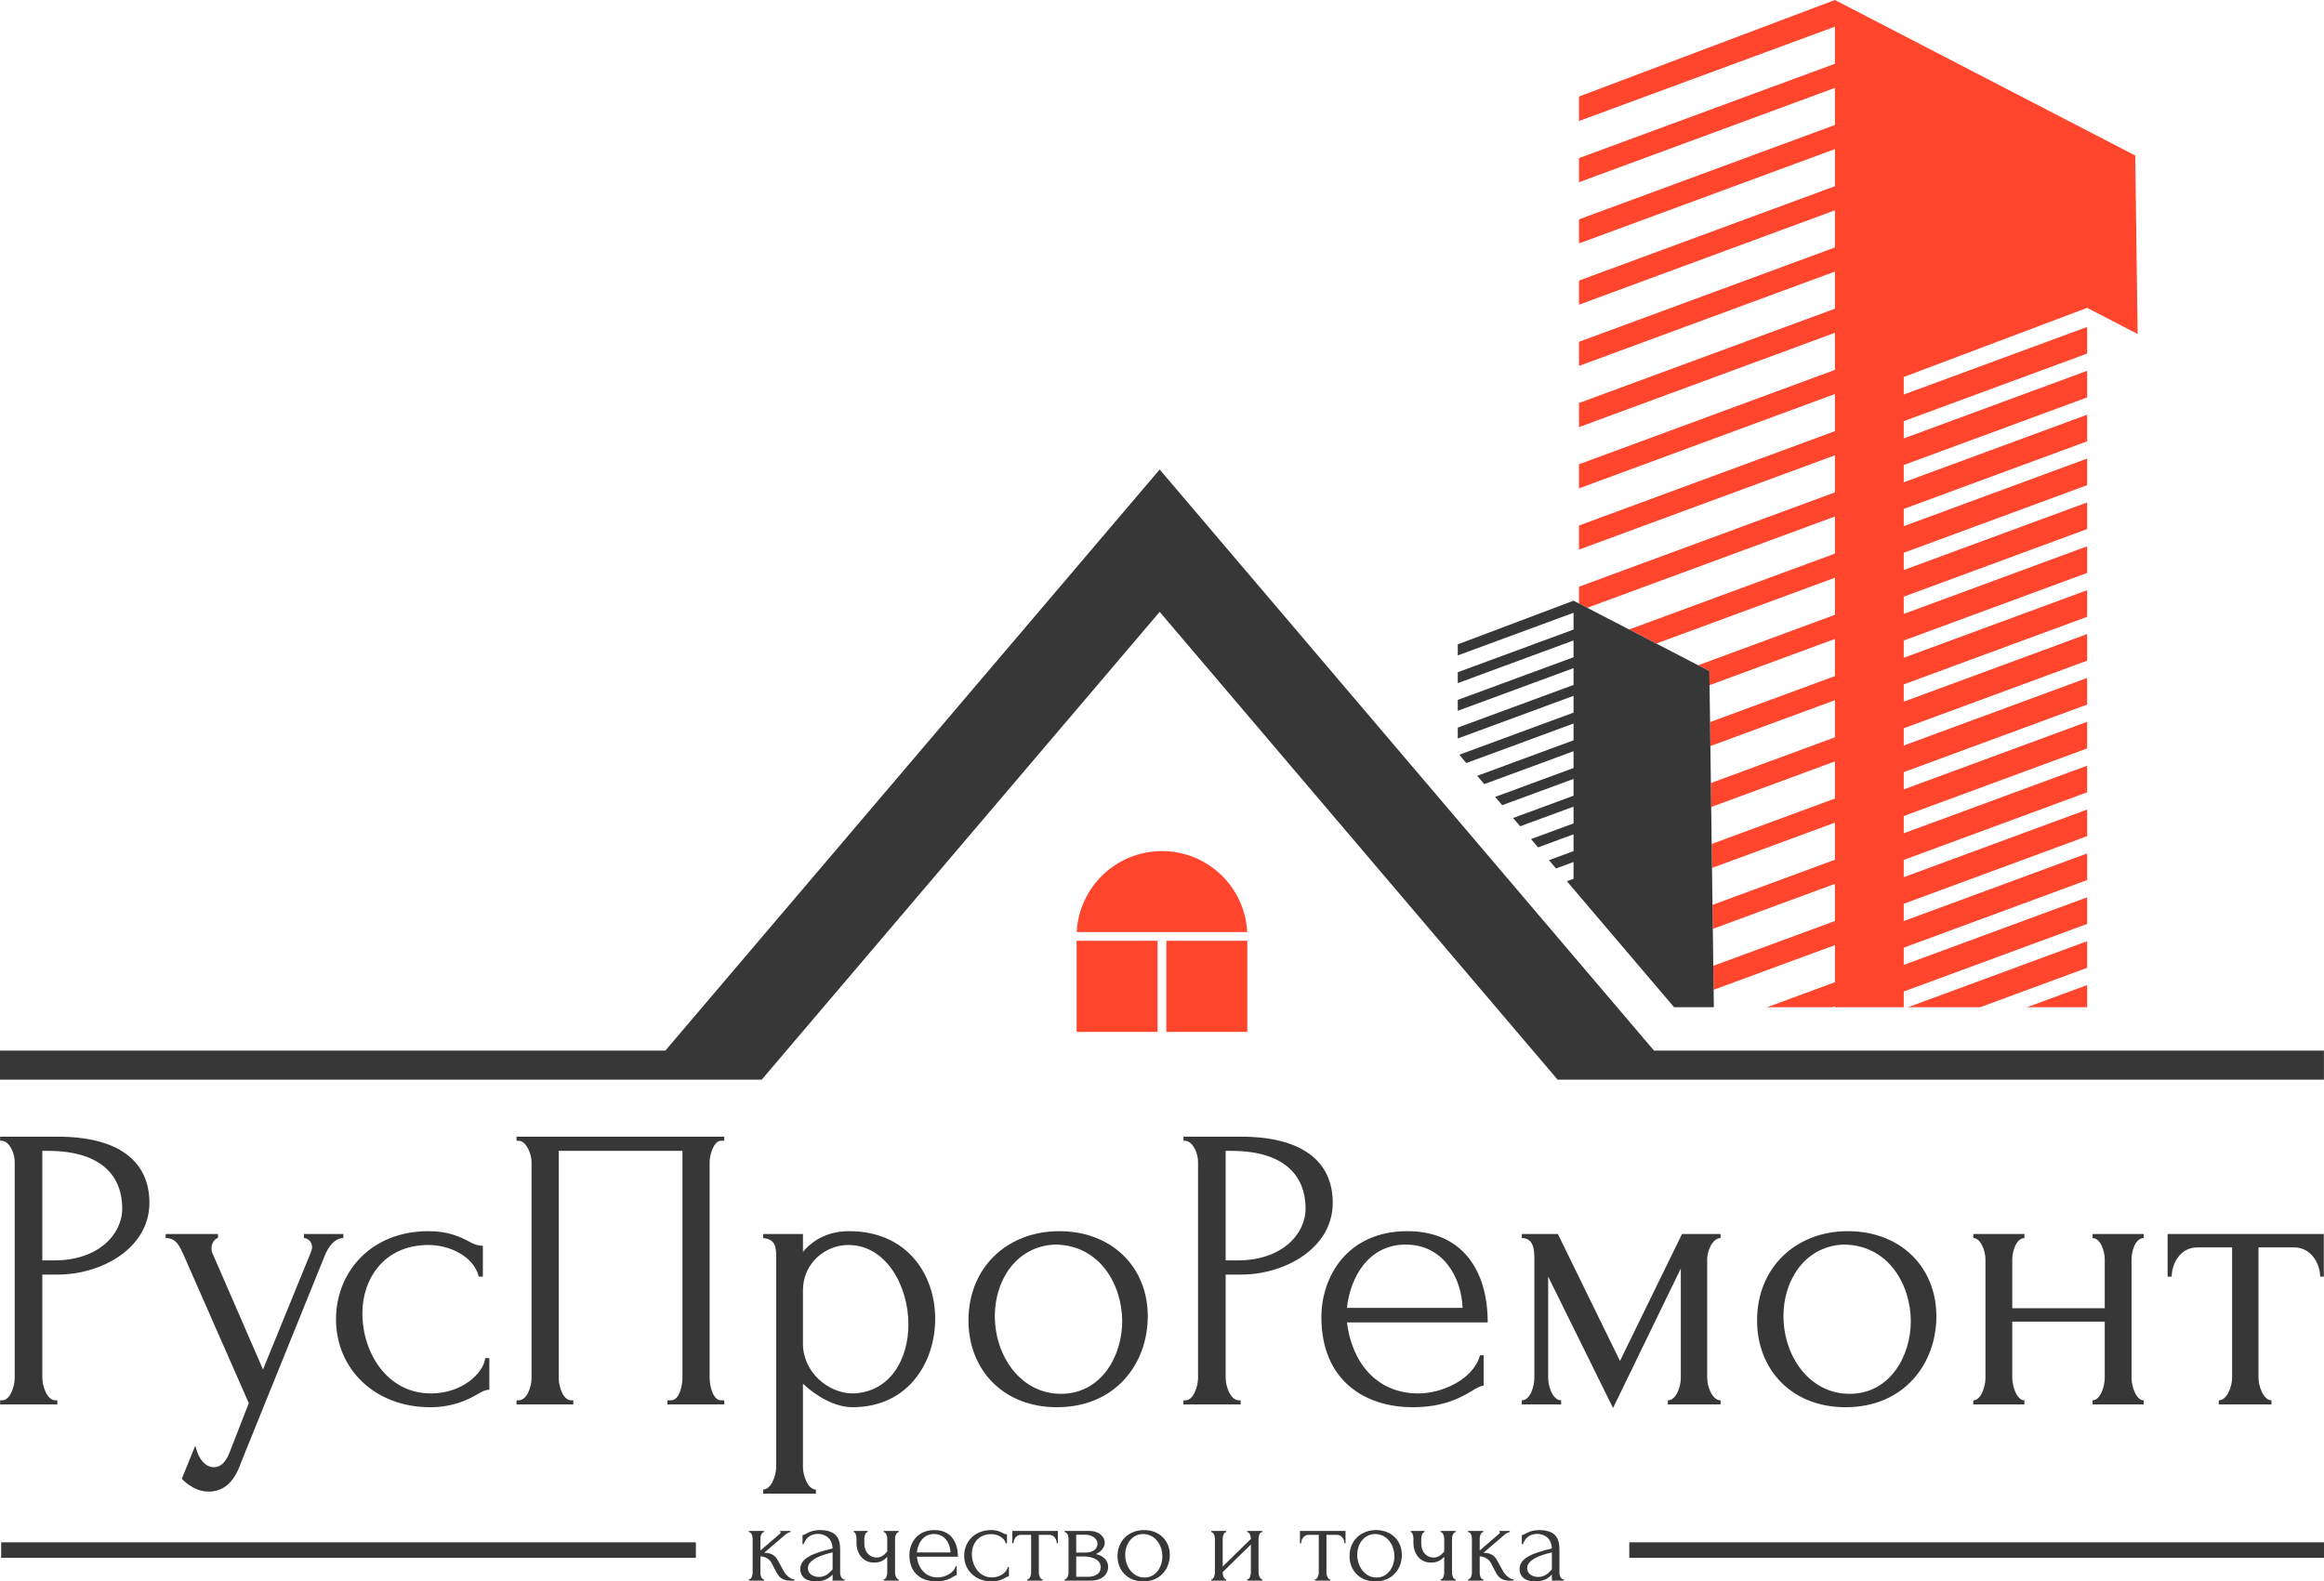
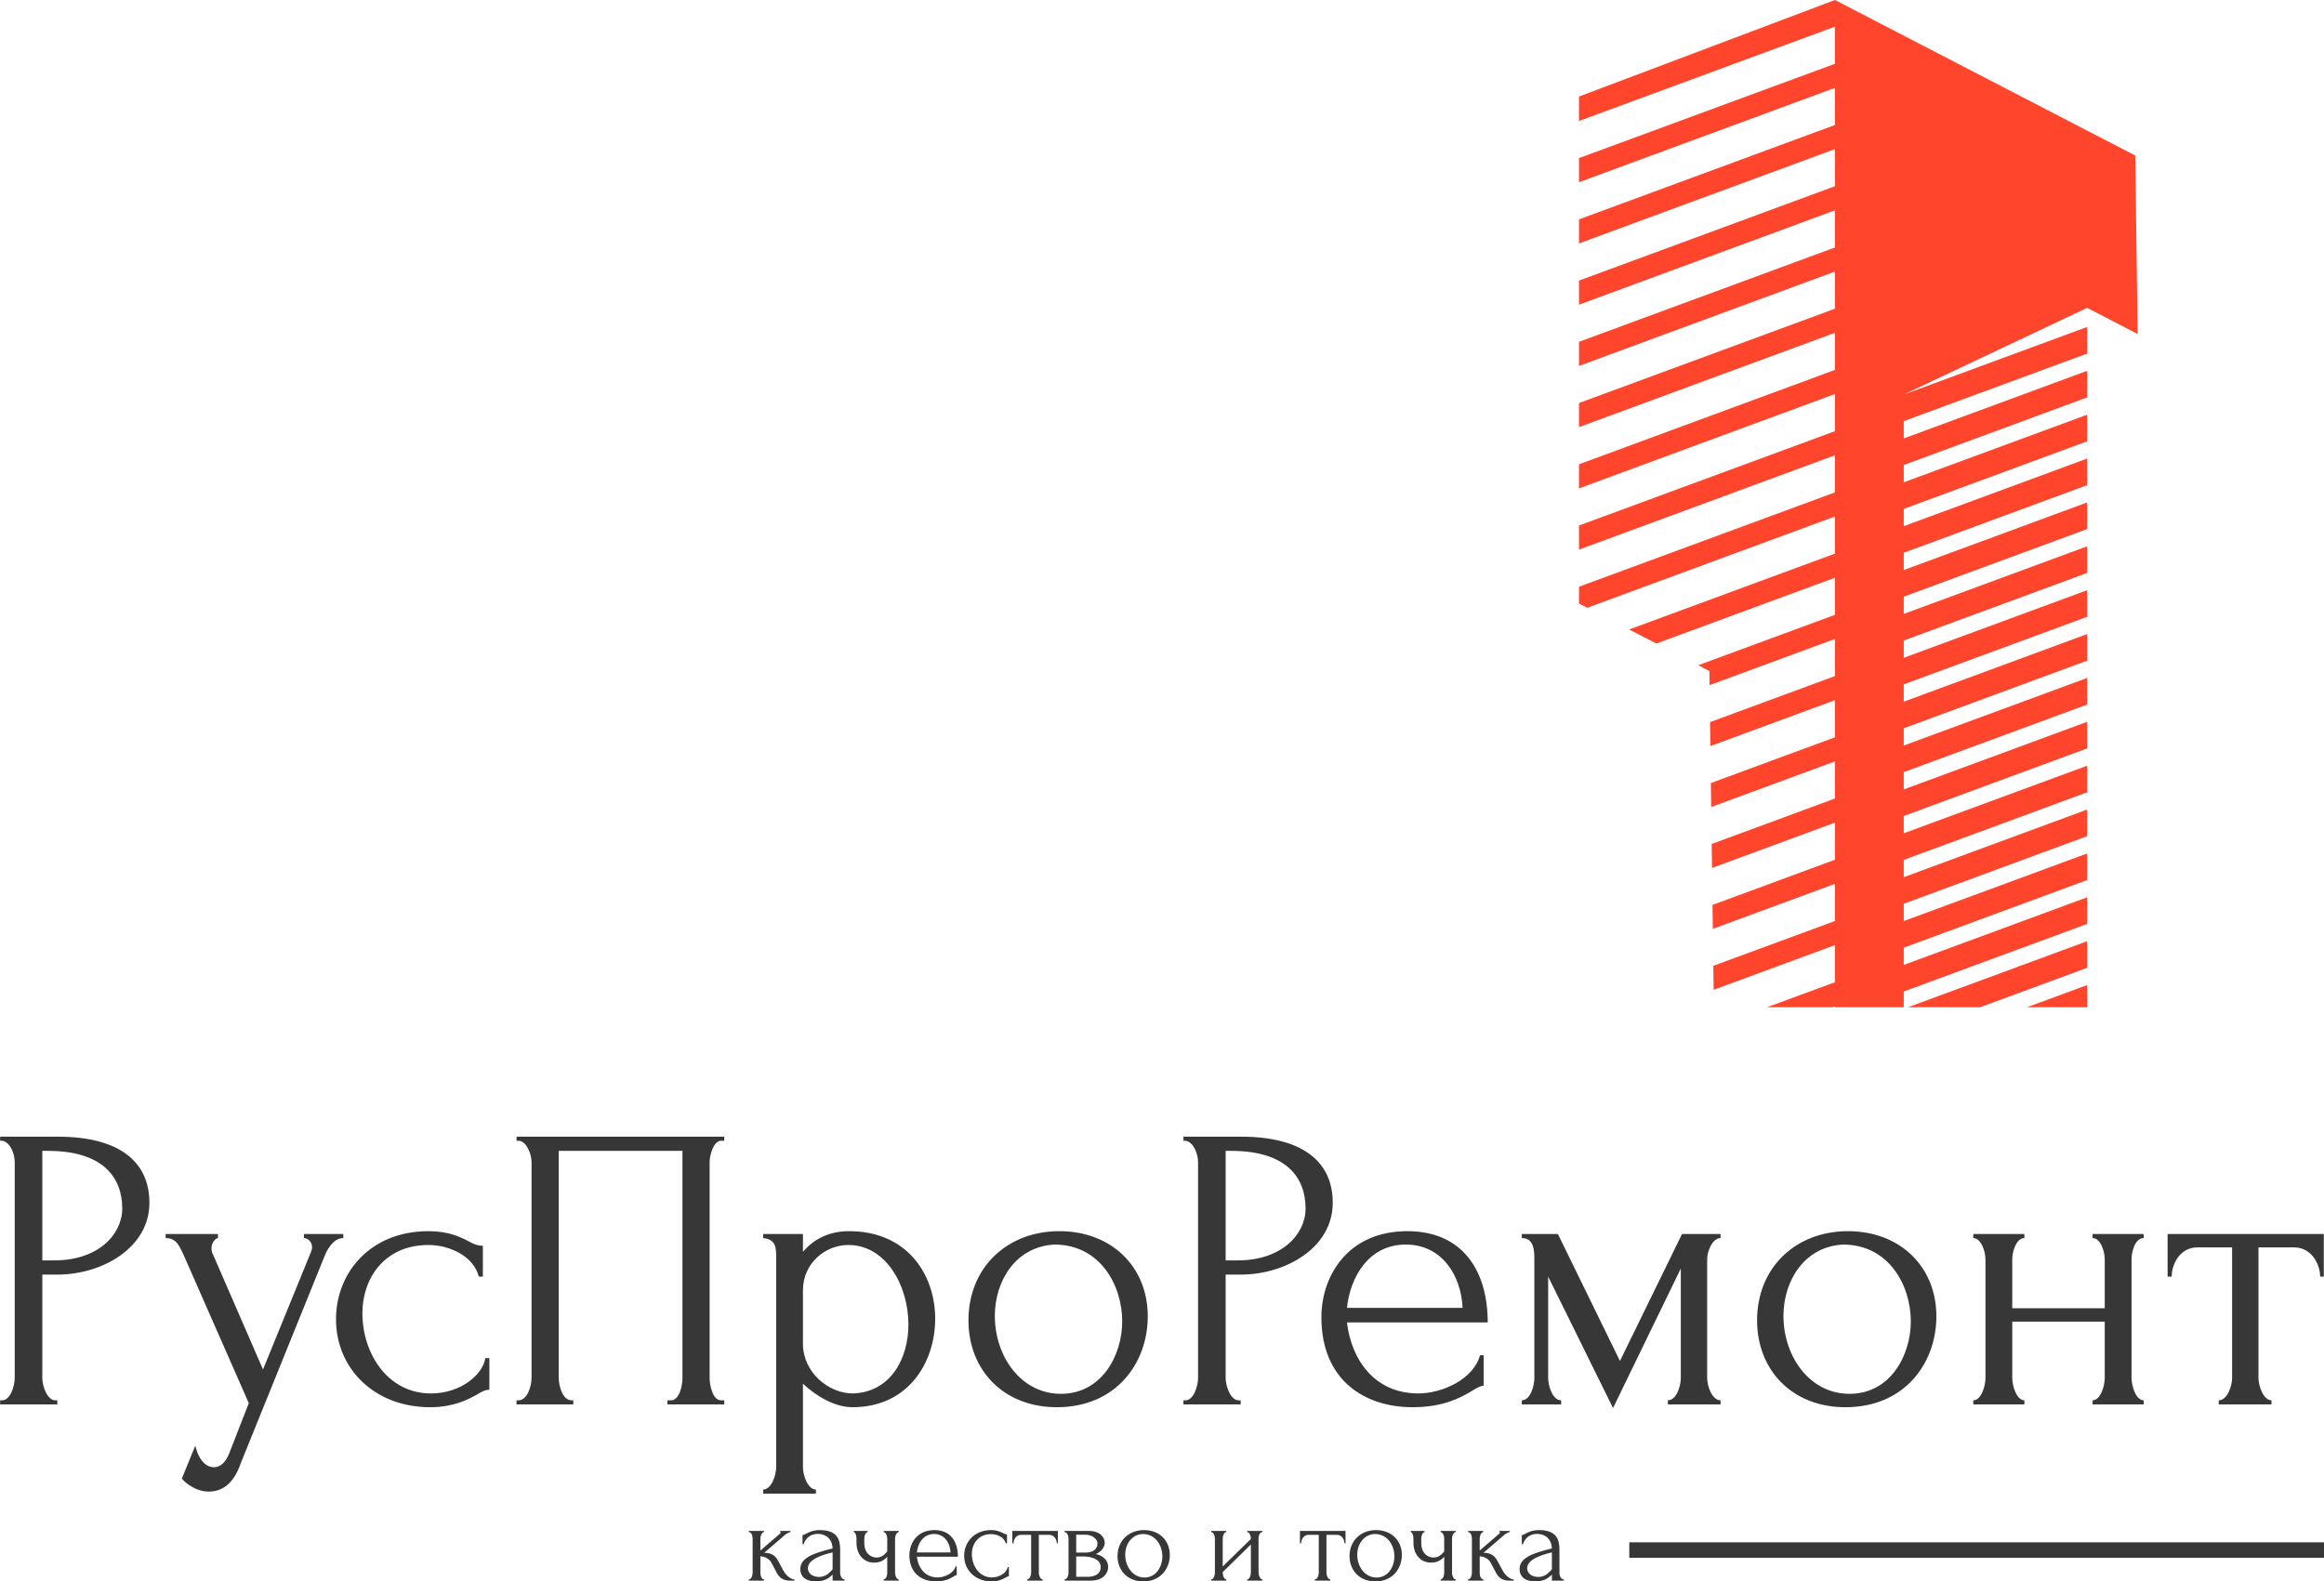
<svg xmlns="http://www.w3.org/2000/svg" width="72" height="49" viewBox="0 0 72 49" fill="none">
-   <path fill-rule="evenodd" clip-rule="evenodd" d="M56.772 31.21L56.848 31.182V31.21H58.98V30.723L64.662 28.628V27.804L58.98 29.899V29.364L64.662 27.269V26.445L58.98 28.54V28.004L64.662 25.909V25.085L58.98 27.18V26.645L64.662 24.55V23.726L58.98 25.82V25.285L64.662 23.19V22.366L58.98 24.461V23.925L64.662 21.831V21.007L58.98 23.101V22.566L64.662 20.471V19.647L58.98 21.742V21.206L64.662 19.112V18.288L58.98 20.382V19.847L64.662 17.752V16.928L58.98 19.023V18.488L64.662 16.393V15.569L58.98 17.663V17.128L64.662 15.033V14.209L58.98 16.304V15.769L64.662 13.674V12.85L58.98 14.944V14.409L64.662 12.314V11.49L58.98 13.585V13.05L64.662 10.955V10.131L58.98 12.225V11.682L64.662 9.539L66.226 10.349L66.152 4.819L56.848 7.62939e-06L48.919 2.991V3.749L56.848 0.826V1.976L48.919 4.899V5.646L56.848 2.723V3.873L48.919 6.797V7.543L56.848 4.62V5.77L48.919 8.694V9.441L56.848 6.517V7.668L48.919 10.591V11.338L56.848 8.415V9.565L48.919 12.488V13.235L56.848 10.312V11.462L48.919 14.386V15.133L56.848 12.209V13.36L48.919 16.283V17.03L56.848 14.107V15.257L48.919 18.18V18.701L49.174 18.833L56.848 16.004V17.154L50.472 19.505L51.315 19.941L56.848 17.901V19.051L52.612 20.613L52.958 20.793L52.964 21.23L56.848 19.798V20.949L52.979 22.375L52.989 23.118L56.848 21.696V22.846L53.005 24.263L53.014 25.006L56.848 23.593V24.743L53.03 26.151L53.04 26.894L56.848 25.49V26.64L53.055 28.039L53.065 28.782L56.848 27.387V28.538L53.08 29.927L53.09 30.67L56.848 29.285V30.435L54.745 31.21H56.772ZM48.919 27.746V27.747L49.351 28.254L49.351 28.254L48.919 27.746ZM64.662 31.21V30.523L62.8 31.21H64.662ZM61.347 31.21L64.662 29.988V29.164L59.112 31.21H61.347Z" fill="#FF452C" />
-   <path fill-rule="evenodd" clip-rule="evenodd" d="M53.097 31.21L52.958 20.793L48.75 18.613L45.163 19.966V20.309L48.75 18.987V19.507L45.163 20.829V21.167L48.75 19.845V20.365L45.163 21.687V22.025L48.75 20.703V21.223L45.163 22.545V22.883L48.75 21.561V22.081L45.21 23.386L45.429 23.643L48.75 22.419V22.939L45.766 24.039L45.984 24.297L48.75 23.277V23.797L46.322 24.693L46.54 24.95L48.75 24.135V24.656L46.877 25.346L47.096 25.603L48.75 24.994V25.514L47.433 25.999L47.651 26.257L48.75 25.852V26.372L47.989 26.653L48.207 26.91L48.75 26.71V27.23L48.544 27.306L51.865 31.21H53.097Z" fill="#373737" />
-   <path fill-rule="evenodd" clip-rule="evenodd" d="M0 33.455H23.598L27.487 28.883L35.928 18.959L44.368 28.883L48.257 33.455H71.998V32.554H51.243L44.368 24.472L35.928 14.548L27.487 24.472L20.613 32.554H0V33.455Z" fill="#373737" />
+   <path fill-rule="evenodd" clip-rule="evenodd" d="M56.772 31.21L56.848 31.182V31.21H58.98V30.723L64.662 28.628V27.804L58.98 29.899V29.364L64.662 27.269V26.445L58.98 28.54V28.004L64.662 25.909V25.085L58.98 27.18V26.645L64.662 24.55V23.726L58.98 25.82V25.285L64.662 23.19V22.366L58.98 24.461V23.925L64.662 21.831V21.007L58.98 23.101V22.566L64.662 20.471V19.647L58.98 21.742V21.206L64.662 19.112V18.288L58.98 20.382V19.847L64.662 17.752V16.928L58.98 19.023V18.488L64.662 16.393V15.569L58.98 17.663V17.128L64.662 15.033V14.209L58.98 16.304V15.769L64.662 13.674V12.85L58.98 14.944V14.409L64.662 12.314V11.49L58.98 13.585V13.05L64.662 10.955V10.131L58.98 12.225L64.662 9.539L66.226 10.349L66.152 4.819L56.848 7.62939e-06L48.919 2.991V3.749L56.848 0.826V1.976L48.919 4.899V5.646L56.848 2.723V3.873L48.919 6.797V7.543L56.848 4.62V5.77L48.919 8.694V9.441L56.848 6.517V7.668L48.919 10.591V11.338L56.848 8.415V9.565L48.919 12.488V13.235L56.848 10.312V11.462L48.919 14.386V15.133L56.848 12.209V13.36L48.919 16.283V17.03L56.848 14.107V15.257L48.919 18.18V18.701L49.174 18.833L56.848 16.004V17.154L50.472 19.505L51.315 19.941L56.848 17.901V19.051L52.612 20.613L52.958 20.793L52.964 21.23L56.848 19.798V20.949L52.979 22.375L52.989 23.118L56.848 21.696V22.846L53.005 24.263L53.014 25.006L56.848 23.593V24.743L53.03 26.151L53.04 26.894L56.848 25.49V26.64L53.055 28.039L53.065 28.782L56.848 27.387V28.538L53.08 29.927L53.09 30.67L56.848 29.285V30.435L54.745 31.21H56.772ZM48.919 27.746V27.747L49.351 28.254L49.351 28.254L48.919 27.746ZM64.662 31.21V30.523L62.8 31.21H64.662ZM61.347 31.21L64.662 29.988V29.164L59.112 31.21H61.347Z" fill="#FF452C" />
  <path d="M0.004 35.347H0.067C0.318 35.384 0.456 35.761 0.456 36V42.699C0.456 42.95 0.318 43.39 0.067 43.39H0.004V43.516H1.776V43.39H1.713C1.462 43.39 1.311 42.95 1.311 42.699V39.494H1.789C3.146 39.494 4.629 38.677 4.629 37.27C4.629 35.963 3.649 35.221 1.789 35.221H0.004V35.347ZM1.487 35.661C3.196 35.661 3.787 36.49 3.787 37.446C3.787 38.25 3.045 39.054 1.688 39.054H1.311V35.661H1.487ZM10.058 38.916C10.171 38.627 10.373 38.363 10.636 38.363V38.237H9.417V38.363C9.53 38.363 9.669 38.476 9.669 38.64C9.669 38.69 9.656 38.74 9.631 38.803L8.148 42.435L6.602 38.878C6.564 38.816 6.552 38.74 6.552 38.677C6.552 38.489 6.69 38.363 6.753 38.363V38.237H5.132V38.363C5.471 38.363 5.559 38.614 5.697 38.904L7.708 43.478L7.105 45.024C6.992 45.313 6.828 45.464 6.627 45.464C6.414 45.464 6.263 45.301 6.175 45.137C6.125 45.049 6.087 44.936 6.049 44.798L5.634 45.816C5.622 45.816 5.974 46.218 6.464 46.218C6.853 46.218 7.231 46.017 7.469 45.313L10.058 38.916ZM15.161 42.083H15.035C14.973 42.561 14.306 43.177 13.351 43.177C12.006 43.177 11.227 41.932 11.227 40.688C11.227 39.633 11.893 38.577 13.276 38.577C13.917 38.577 14.671 38.916 14.834 39.557H14.96V38.602C14.809 38.602 14.671 38.552 14.52 38.464C14.256 38.325 13.892 38.149 13.276 38.149C11.466 38.149 10.41 39.444 10.41 40.877C10.41 42.422 11.617 43.604 13.326 43.604C14.03 43.604 14.482 43.378 14.771 43.214C14.922 43.126 15.023 43.063 15.161 43.063V42.083ZM16.003 43.516H17.762V43.39H17.7C17.436 43.39 17.31 42.95 17.31 42.699V35.661H21.143V42.699C21.143 42.95 21.043 43.39 20.791 43.39H20.678V43.516H22.438V43.39H22.337C22.086 43.39 21.985 42.938 21.985 42.699V36C21.985 35.787 22.111 35.347 22.337 35.347H22.438V35.221H16.003V35.347H16.066C16.305 35.347 16.468 35.761 16.468 36V42.699C16.468 42.963 16.33 43.39 16.066 43.39H16.003V43.516ZM26.309 38.149C25.693 38.149 25.215 38.388 24.876 38.79V38.237H23.644V38.363C24.047 38.401 24.047 38.677 24.047 38.979V45.464C24.047 45.715 23.896 46.155 23.644 46.155V46.281H25.278V46.155C25.027 46.155 24.876 45.715 24.876 45.464V42.875C25.316 43.29 25.894 43.604 26.409 43.604C28.144 43.604 28.973 42.209 28.973 40.864C28.973 39.494 28.106 38.149 26.309 38.149ZM26.422 43.177C25.68 43.177 24.876 42.536 24.876 41.631V39.984C24.876 39.142 25.567 38.577 26.284 38.577C27.453 38.577 28.144 39.846 28.144 41.04C28.144 42.083 27.603 43.139 26.422 43.177ZM32.744 43.604C34.579 43.604 35.559 42.234 35.559 40.789C35.559 39.243 34.428 38.149 32.819 38.149C31.21 38.149 30.004 39.268 30.004 40.914C30.004 42.448 31.085 43.604 32.744 43.604ZM32.668 38.564C34.089 38.564 34.767 39.834 34.767 40.94C34.767 42.008 34.126 43.189 32.869 43.189C31.625 43.189 30.821 42.02 30.821 40.776C30.821 39.695 31.462 38.627 32.668 38.564ZM36.665 35.347H36.728C36.979 35.384 37.117 35.761 37.117 36V42.699C37.117 42.95 36.979 43.39 36.728 43.39H36.665V43.516H38.437V43.39H38.374C38.123 43.39 37.972 42.95 37.972 42.699V39.494H38.45C39.807 39.494 41.29 38.677 41.29 37.27C41.29 35.963 40.31 35.221 38.45 35.221H36.665V35.347ZM38.148 35.661C39.857 35.661 40.448 36.49 40.448 37.446C40.448 38.25 39.706 39.054 38.349 39.054H37.972V35.661H38.148ZM46.091 40.977C46.091 39.343 45.287 38.149 43.602 38.149C41.742 38.149 40.938 39.557 40.938 40.814C40.938 42.762 42.27 43.604 43.766 43.604C44.709 43.604 45.236 43.315 45.576 43.114C45.739 43.013 45.865 42.938 45.965 42.938V41.995H45.852C45.651 42.737 44.683 43.177 43.942 43.177C42.584 43.177 41.868 42.133 41.73 40.977H46.091ZM43.552 38.564C44.696 38.564 45.274 39.557 45.312 40.525H41.73C41.83 39.582 42.396 38.564 43.552 38.564ZM52.89 39.017C52.89 38.765 53.054 38.363 53.305 38.363V38.237H52.111L50.188 42.171L48.265 38.237H47.147V38.363C47.511 38.363 47.536 38.715 47.536 39.017V42.699C47.536 42.95 47.411 43.39 47.147 43.39V43.516H48.366V43.39C48.102 43.39 47.964 42.95 47.964 42.699V39.557L49.974 43.629L52.073 39.306V42.699C52.073 42.963 51.935 43.39 51.671 43.39V43.516H53.305V43.39C53.041 43.39 52.89 42.95 52.89 42.699V39.017ZM57.176 43.604C59.011 43.604 59.991 42.234 59.991 40.789C59.991 39.243 58.86 38.149 57.251 38.149C55.643 38.149 54.436 39.268 54.436 40.914C54.436 42.448 55.517 43.604 57.176 43.604ZM57.1 38.564C58.521 38.564 59.199 39.834 59.199 40.94C59.199 42.008 58.558 43.189 57.302 43.189C56.057 43.189 55.253 42.02 55.253 40.776C55.253 39.695 55.894 38.627 57.1 38.564ZM62.342 40.952H65.207V42.699C65.207 42.963 65.069 43.39 64.83 43.39V43.516H66.413V43.39C66.175 43.39 66.037 42.95 66.037 42.699V39.017C66.037 38.778 66.15 38.363 66.413 38.363V38.237H64.83V38.363C65.081 38.363 65.207 38.778 65.207 39.017V40.537H62.342V39.017C62.342 38.778 62.467 38.363 62.718 38.363V38.237H61.135V38.363C61.374 38.363 61.512 38.778 61.512 39.017V42.699C61.512 42.963 61.374 43.39 61.135 43.39V43.516H62.718V43.39C62.48 43.39 62.342 42.95 62.342 42.699V40.952ZM71.994 39.557V38.237H67.155V39.557H67.281C67.281 39.18 67.532 38.652 68.073 38.652H69.153V42.699C69.153 42.95 69.002 43.39 68.739 43.39V43.516H70.373V43.39C70.121 43.39 69.97 42.938 69.97 42.699V38.652H71.076C71.617 38.652 71.881 39.18 71.881 39.557H71.994Z" fill="#373737" />
  <path d="M24.105 48.361C24.013 48.188 23.885 48.115 23.676 48.115C23.896 47.928 24.116 47.734 24.336 47.547C24.354 47.532 24.376 47.521 24.394 47.51C24.427 47.492 24.464 47.474 24.49 47.474V47.437H24.171V47.474C24.182 47.474 24.189 47.481 24.189 47.492C24.189 47.496 24.182 47.503 24.182 47.507C23.973 47.694 23.767 47.858 23.558 48.045V47.668C23.558 47.595 23.599 47.474 23.669 47.474V47.437H23.199V47.474C23.284 47.474 23.317 47.595 23.317 47.668V48.746C23.317 48.819 23.276 48.94 23.199 48.94V48.977H23.672V48.94C23.591 48.94 23.558 48.819 23.558 48.746V48.225C23.701 48.225 23.841 48.313 23.896 48.416L24.068 48.742C24.138 48.87 24.248 48.977 24.471 48.977H24.61V48.94C24.493 48.94 24.343 48.797 24.284 48.691L24.105 48.361ZM26.165 48.977V48.94C26.081 48.94 26.029 48.837 26.029 48.738V48.013C26.029 47.708 25.941 47.411 25.399 47.411C25.076 47.411 24.955 47.565 24.863 47.565V47.851H24.896C24.948 47.69 25.084 47.529 25.336 47.529C25.487 47.529 25.776 47.598 25.795 47.98C25.164 48.133 24.794 48.284 24.794 48.621C24.794 48.83 24.937 49.002 25.278 49.002C25.501 49.002 25.655 48.929 25.776 48.808L25.795 48.79V48.977H26.165ZM25.754 48.672C25.652 48.786 25.534 48.863 25.373 48.863C25.168 48.863 25.029 48.749 25.029 48.592C25.029 48.306 25.52 48.17 25.758 48.111L25.795 48.104V48.628L25.754 48.672ZM27.73 47.664C27.73 47.595 27.778 47.474 27.844 47.474V47.437H27.378V47.474C27.448 47.474 27.488 47.595 27.488 47.664V48.075C27.382 48.203 27.283 48.262 27.155 48.262C26.993 48.262 26.777 48.144 26.777 47.811V47.664C26.777 47.595 26.817 47.474 26.88 47.474V47.437H26.451V47.474C26.502 47.474 26.535 47.595 26.535 47.664V47.811C26.535 48.119 26.722 48.419 27.078 48.419C27.265 48.419 27.375 48.357 27.488 48.24V48.746C27.488 48.819 27.448 48.94 27.378 48.94V48.977H27.844V48.94C27.778 48.94 27.73 48.819 27.73 48.746V47.664ZM29.677 48.236C29.677 47.76 29.442 47.411 28.951 47.411C28.408 47.411 28.174 47.822 28.174 48.188C28.174 48.757 28.562 49.002 28.998 49.002C29.273 49.002 29.427 48.918 29.526 48.859C29.574 48.83 29.611 48.808 29.64 48.808V48.533H29.607C29.548 48.749 29.266 48.878 29.05 48.878C28.654 48.878 28.445 48.573 28.405 48.236H29.677ZM28.936 47.532C29.27 47.532 29.438 47.822 29.449 48.104H28.405C28.434 47.829 28.599 47.532 28.936 47.532ZM31.257 48.559H31.22C31.202 48.698 31.007 48.878 30.729 48.878C30.337 48.878 30.109 48.515 30.109 48.152C30.109 47.844 30.303 47.536 30.707 47.536C30.894 47.536 31.114 47.635 31.161 47.822H31.198V47.543C31.154 47.543 31.114 47.529 31.07 47.503C30.993 47.463 30.886 47.411 30.707 47.411C30.179 47.411 29.871 47.789 29.871 48.207C29.871 48.658 30.223 49.002 30.721 49.002C30.927 49.002 31.059 48.936 31.143 48.889C31.187 48.863 31.216 48.845 31.257 48.845V48.559ZM32.774 47.822V47.437H31.363V47.822H31.4C31.4 47.712 31.473 47.558 31.631 47.558H31.946V48.738C31.946 48.812 31.902 48.94 31.825 48.94V48.977H32.301V48.94C32.228 48.94 32.184 48.808 32.184 48.738V47.558H32.507C32.664 47.558 32.741 47.712 32.741 47.822H32.774ZM34.226 47.803C34.226 47.642 34.083 47.437 33.731 47.437H32.983V47.474C33.06 47.474 33.104 47.591 33.104 47.668V48.738C33.104 48.812 33.06 48.94 32.983 48.94V48.977H33.79C34.226 48.977 34.332 48.698 34.332 48.562C34.332 48.302 34.112 48.185 33.947 48.155C34.079 48.104 34.226 47.968 34.226 47.803ZM33.342 47.554H33.625C33.859 47.554 34.002 47.705 34.002 47.822C34.002 47.968 33.903 48.108 33.625 48.108H33.342V47.554ZM33.342 48.859V48.229H33.588C33.72 48.229 34.101 48.273 34.101 48.559C34.101 48.826 33.819 48.859 33.702 48.859H33.342ZM35.421 49.002C35.956 49.002 36.242 48.603 36.242 48.181C36.242 47.73 35.912 47.411 35.443 47.411C34.974 47.411 34.622 47.737 34.622 48.218C34.622 48.665 34.937 49.002 35.421 49.002ZM35.399 47.532C35.813 47.532 36.011 47.903 36.011 48.225C36.011 48.537 35.824 48.881 35.458 48.881C35.095 48.881 34.86 48.54 34.86 48.177C34.86 47.862 35.047 47.551 35.399 47.532ZM38.991 47.664C38.991 47.595 39.024 47.474 39.109 47.474V47.437H38.639V47.474C38.713 47.474 38.753 47.595 38.753 47.664V47.686L37.881 48.54V47.664C37.881 47.595 37.917 47.474 37.991 47.474V47.437H37.525V47.474C37.598 47.474 37.639 47.595 37.639 47.664V48.738C37.639 48.815 37.598 48.94 37.525 48.94V48.977H37.991V48.94C37.921 48.94 37.881 48.812 37.881 48.738V48.713L38.753 47.858V48.738C38.753 48.815 38.713 48.94 38.639 48.94V48.977H39.109V48.94C39.043 48.94 38.991 48.812 38.991 48.738V47.664ZM41.686 47.822V47.437H40.274V47.822H40.311C40.311 47.712 40.384 47.558 40.542 47.558H40.857V48.738C40.857 48.812 40.813 48.94 40.736 48.94V48.977H41.213V48.94C41.139 48.94 41.095 48.808 41.095 48.738V47.558H41.418C41.576 47.558 41.653 47.712 41.653 47.822H41.686ZM42.609 49.002C43.145 49.002 43.431 48.603 43.431 48.181C43.431 47.73 43.101 47.411 42.631 47.411C42.162 47.411 41.81 47.737 41.81 48.218C41.81 48.665 42.126 49.002 42.609 49.002ZM42.587 47.532C43.002 47.532 43.2 47.903 43.2 48.225C43.2 48.537 43.013 48.881 42.646 48.881C42.283 48.881 42.049 48.54 42.049 48.177C42.049 47.862 42.236 47.551 42.587 47.532ZM44.985 47.664C44.985 47.595 45.032 47.474 45.098 47.474V47.437H44.633V47.474C44.703 47.474 44.743 47.595 44.743 47.664V48.075C44.637 48.203 44.538 48.262 44.409 48.262C44.248 48.262 44.032 48.144 44.032 47.811V47.664C44.032 47.595 44.072 47.474 44.134 47.474V47.437H43.706V47.474C43.757 47.474 43.79 47.595 43.79 47.664V47.811C43.79 48.119 43.977 48.419 44.332 48.419C44.519 48.419 44.629 48.357 44.743 48.24V48.746C44.743 48.819 44.703 48.94 44.633 48.94V48.977H45.098V48.94C45.032 48.94 44.985 48.819 44.985 48.746V47.664ZM46.389 48.361C46.297 48.188 46.169 48.115 45.96 48.115C46.18 47.928 46.4 47.734 46.62 47.547C46.638 47.532 46.66 47.521 46.678 47.51C46.711 47.492 46.748 47.474 46.774 47.474V47.437H46.455V47.474C46.466 47.474 46.473 47.481 46.473 47.492C46.473 47.496 46.466 47.503 46.466 47.507C46.257 47.694 46.052 47.858 45.843 48.045V47.668C45.843 47.595 45.883 47.474 45.953 47.474V47.437H45.483V47.474C45.568 47.474 45.601 47.595 45.601 47.668V48.746C45.601 48.819 45.56 48.94 45.483 48.94V48.977H45.956V48.94C45.876 48.94 45.843 48.819 45.843 48.746V48.225C45.986 48.225 46.125 48.313 46.18 48.416L46.352 48.742C46.422 48.87 46.532 48.977 46.755 48.977H46.895V48.94C46.777 48.94 46.627 48.797 46.569 48.691L46.389 48.361ZM48.449 48.977V48.94C48.365 48.94 48.313 48.837 48.313 48.738V48.013C48.313 47.708 48.225 47.411 47.683 47.411C47.36 47.411 47.239 47.565 47.148 47.565V47.851H47.181C47.232 47.69 47.368 47.529 47.62 47.529C47.771 47.529 48.06 47.598 48.079 47.98C47.448 48.133 47.078 48.284 47.078 48.621C47.078 48.83 47.221 49.002 47.562 49.002C47.785 49.002 47.94 48.929 48.06 48.808L48.079 48.79V48.977H48.449ZM48.038 48.672C47.936 48.786 47.819 48.863 47.657 48.863C47.452 48.863 47.313 48.749 47.313 48.592C47.313 48.306 47.804 48.17 48.042 48.111L48.079 48.104V48.628L48.038 48.672Z" fill="#373737" />
-   <path fill-rule="evenodd" clip-rule="evenodd" d="M0.036 47.79V48.271H21.559V47.79H0.036Z" fill="#373737" />
  <path fill-rule="evenodd" clip-rule="evenodd" d="M50.477 47.79V48.271H72V47.79H50.477Z" fill="#373737" />
-   <path fill-rule="evenodd" clip-rule="evenodd" d="M33.355 29.016C33.355 28.999 33.355 28.981 33.355 28.963V29.016H33.355ZM33.358 28.881C33.429 27.483 34.584 26.372 35.999 26.372C37.414 26.372 38.569 27.483 38.64 28.881H33.358ZM35.863 31.973H33.355V29.016H33.355V29.152H35.863V31.973ZM36.135 31.973H38.643V29.152H36.135V31.973Z" fill="#FF452C" />
</svg>